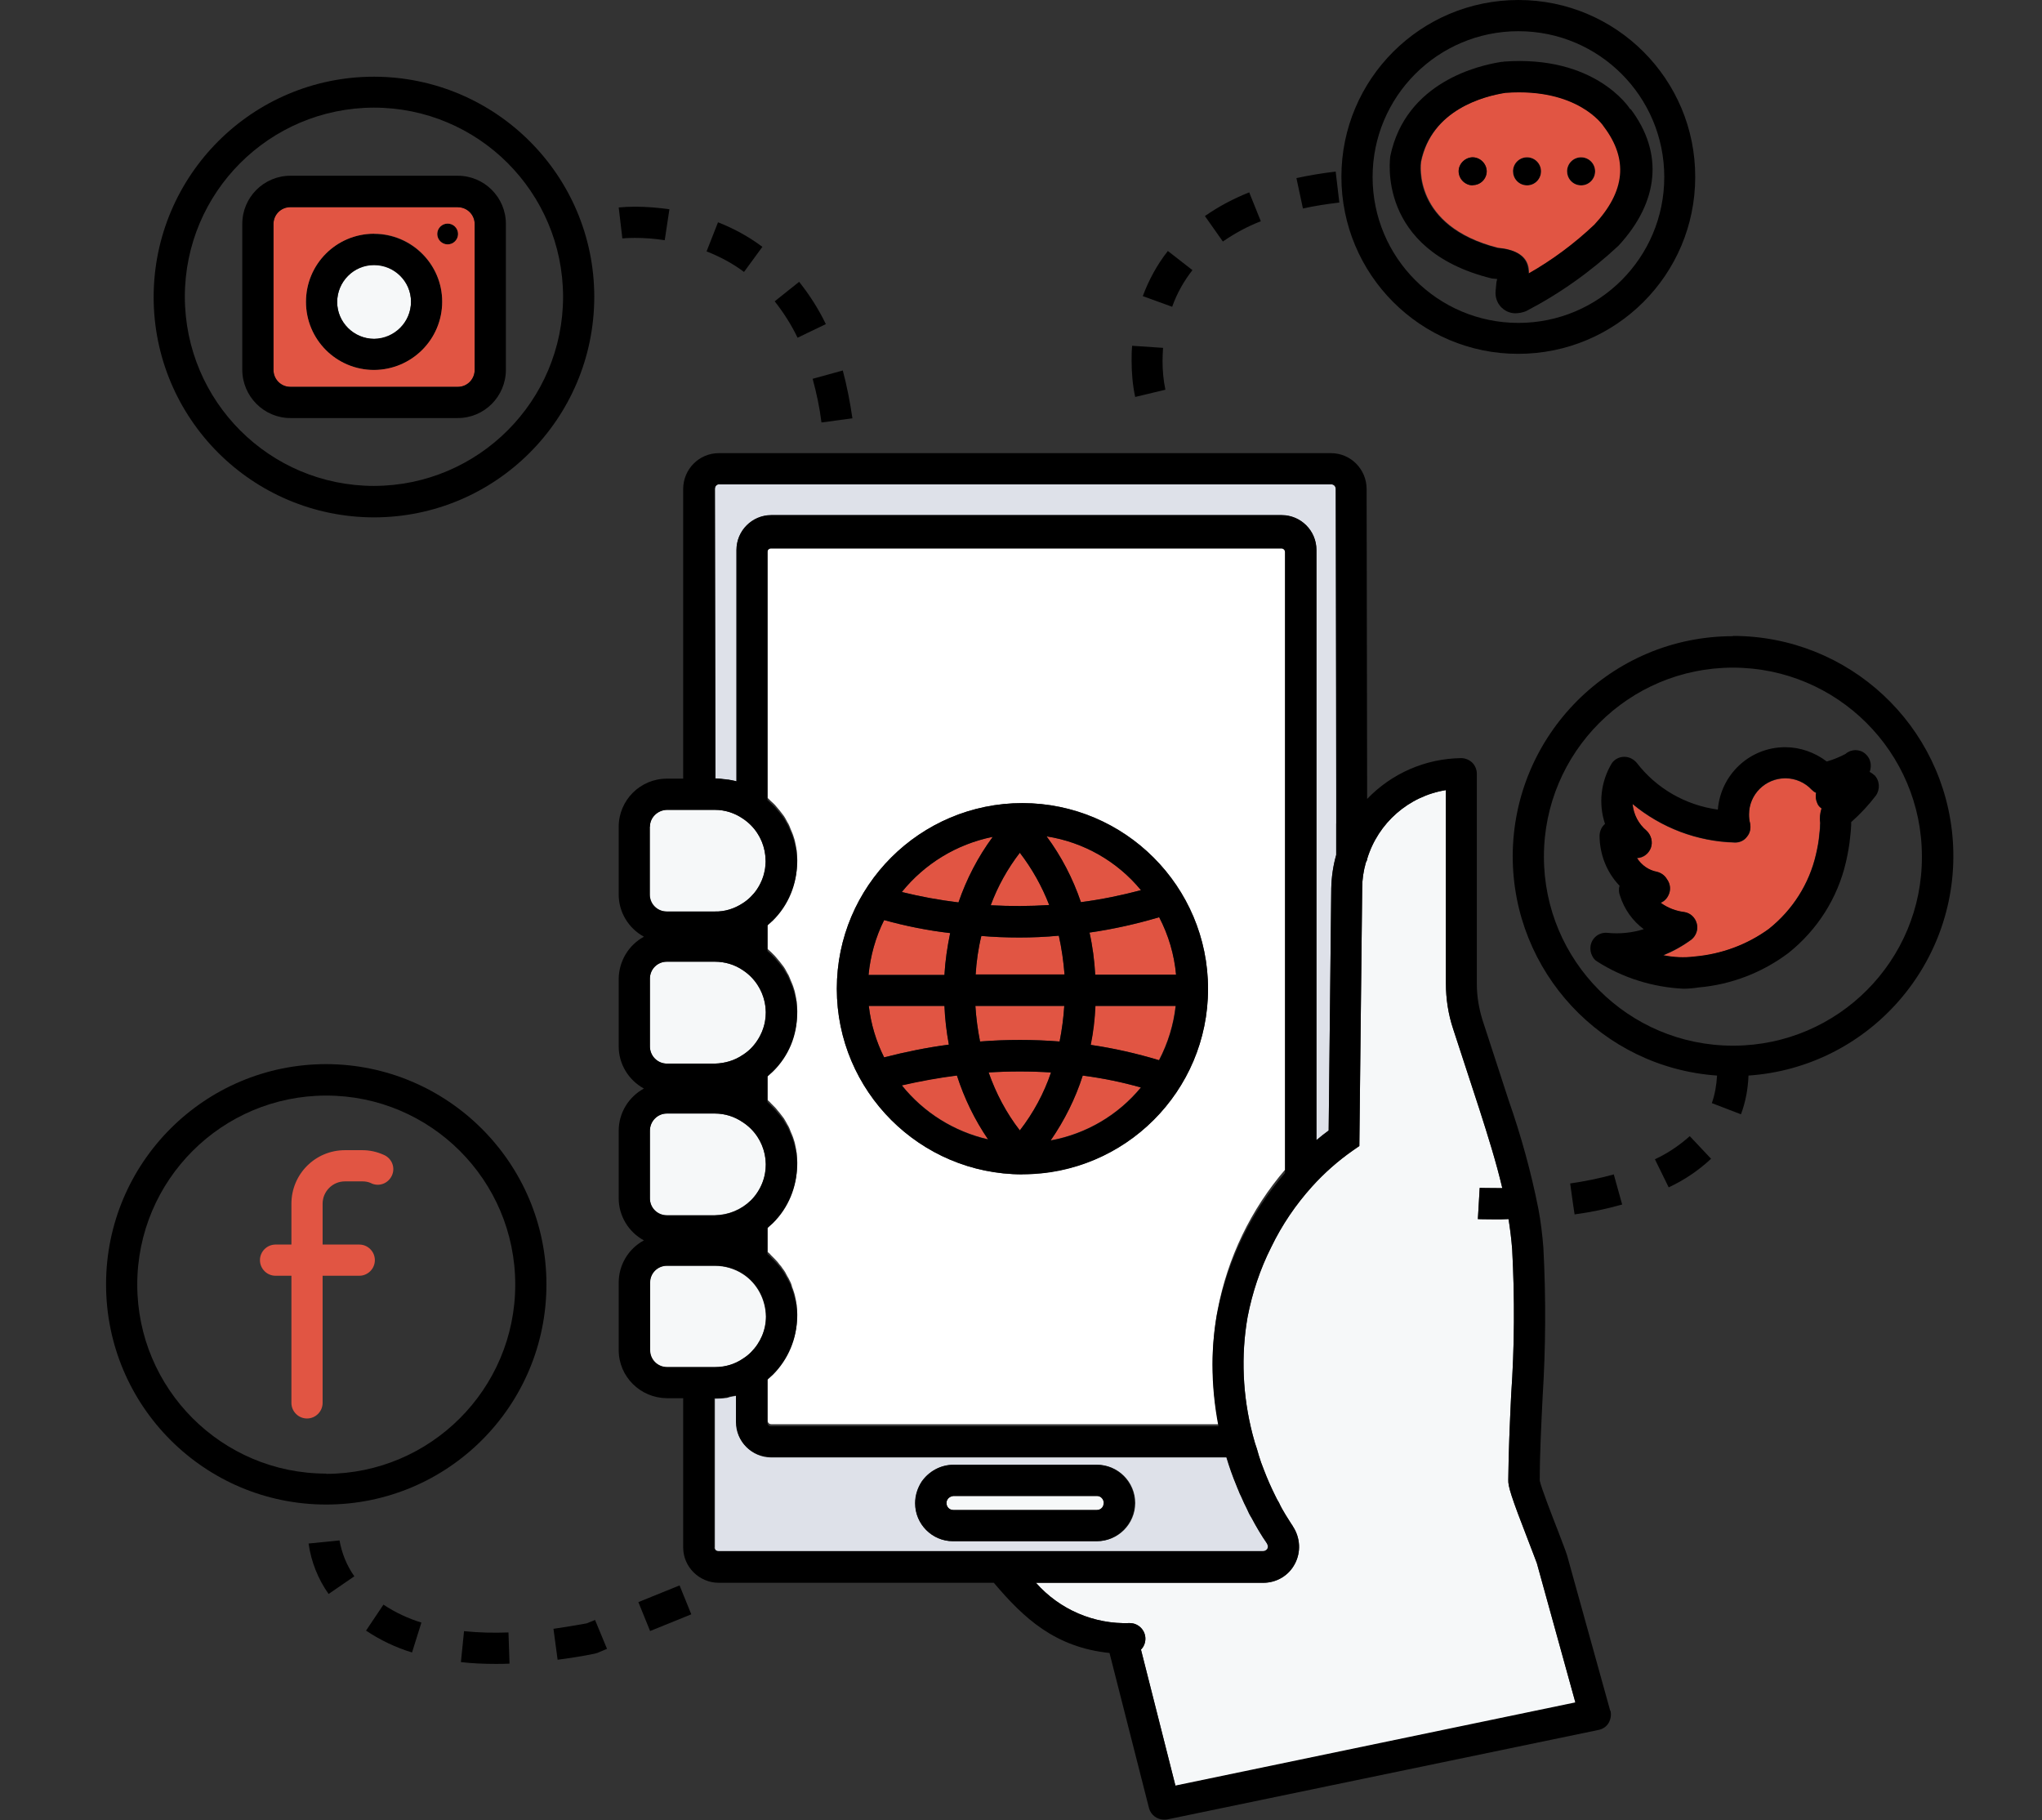
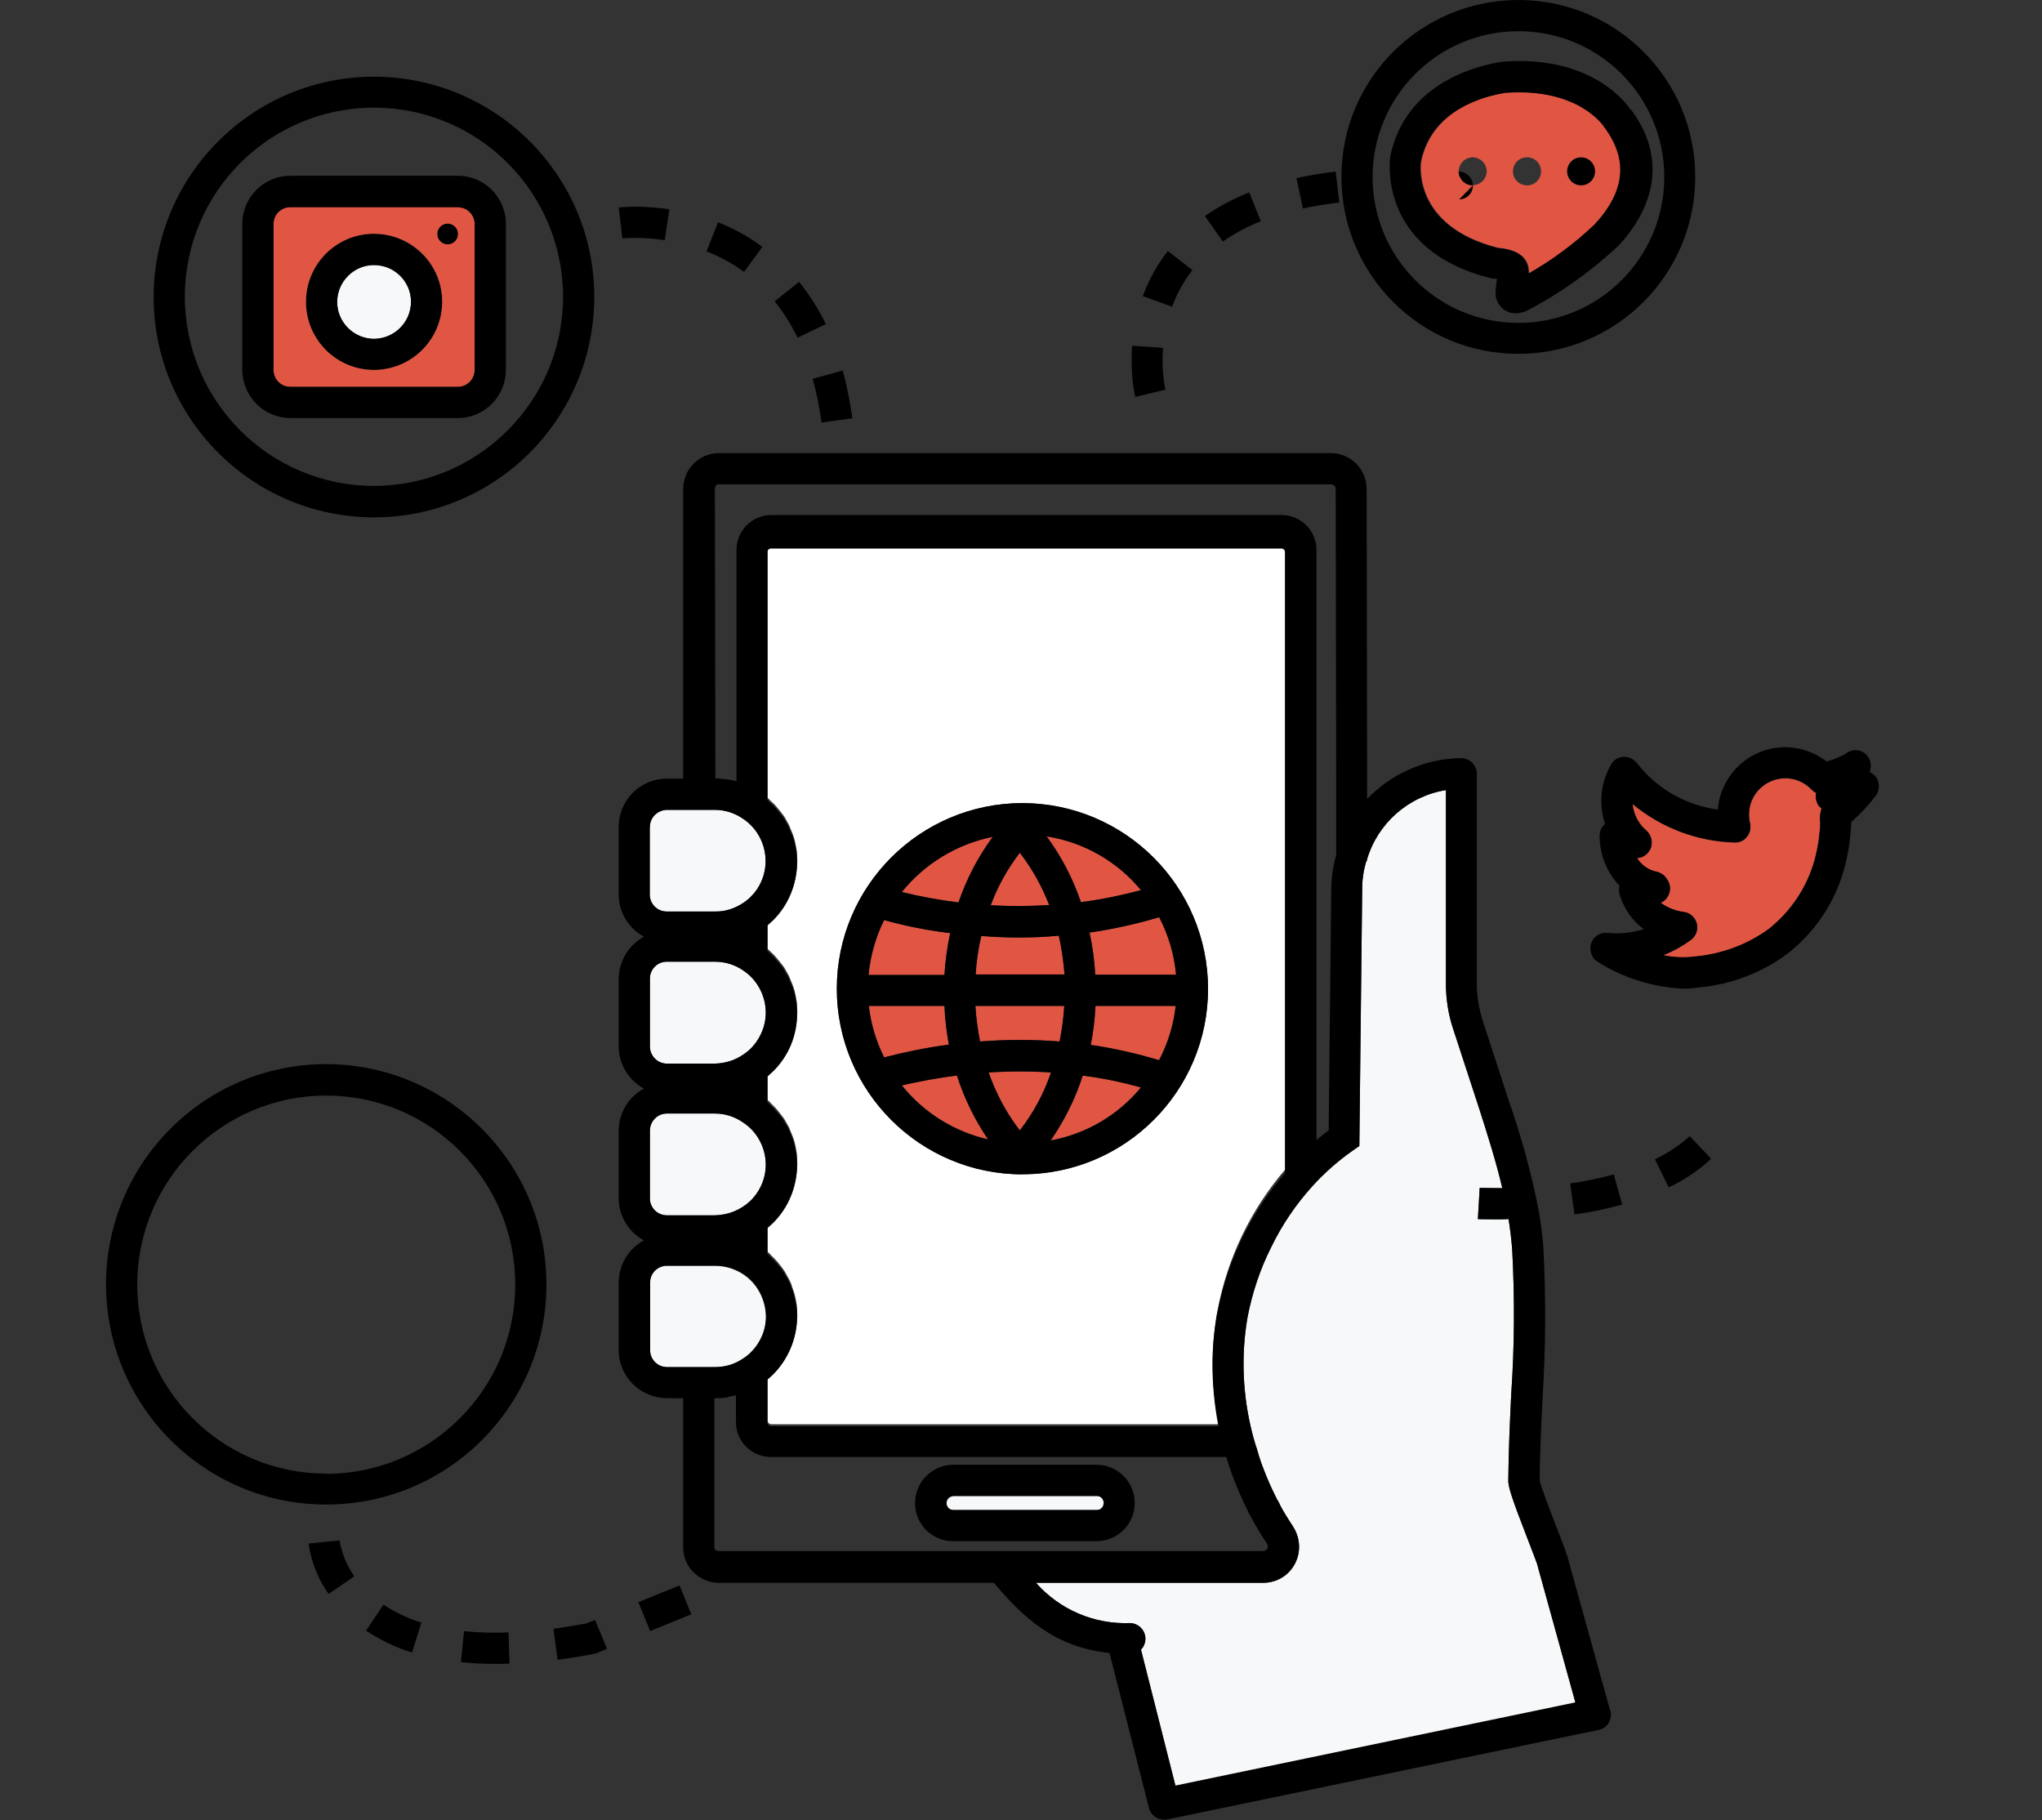
<svg xmlns="http://www.w3.org/2000/svg" id="Your_kitchen_cabinet_business_has_an_active_social_media_presence." viewBox="0 0 78.55 70.01">
  <rect x="0" y="0" width="78.55" height="70.01" fill="#333333" stroke="none" />
  <defs>
    <style>      .cls-1 {        fill: #fff;      }      .cls-2 {        fill: #e15543;      }      .cls-3 {        fill: #dee1e9;      }      .cls-4 {        fill: #f6f8f9;      }    </style>
  </defs>
  <g id="Social_Media_Savvy">
    <path class="cls-1" d="M49.44,45.04v-23.88c0-.08-.06-.14-.14-.14h-19.63c-.08,0-.14.06-.14.14v9.53s.01.02.02.02l.11.11c.05.04.1.09.15.14.04.04.07.09.11.13.04.05.09.1.13.16.03.04.07.09.1.13.04.06.07.11.1.17.03.05.05.1.08.14.03.06.06.13.08.19.02.05.04.09.06.14.03.07.05.13.07.2.02.05.03.1.04.14.02.08.03.16.05.24,0,.04.01.08.02.12.01.13.02.25.02.37,0,.84-.33,1.65-.93,2.24-.07.06-.14.13-.21.19v.98s.01.01.02.02c.04.04.08.07.11.1.05.05.1.1.15.15.04.05.07.08.11.13.04.05.09.1.13.16.03.04.07.09.1.13.04.06.07.11.1.17.03.05.05.1.08.14.03.07.06.13.08.19.02.05.04.09.06.14.03.07.05.13.07.2.02.05.03.1.04.14.02.08.03.16.05.24,0,.04.01.08.02.12.01.13.02.25.02.37,0,.84-.33,1.64-.92,2.23-.07.07-.14.14-.22.2v.98s.01.01.02.02c.04.04.08.07.11.11.05.05.1.1.15.15.04.04.07.08.11.13.04.05.09.1.13.16.03.04.07.09.1.13.04.06.07.12.1.17s.05.1.08.14c.03.06.06.13.08.19.02.05.04.09.06.14.03.07.05.13.07.2.02.05.03.1.04.14.02.08.03.16.05.24,0,.05.01.08.02.12.01.13.02.25.02.38,0,.84-.33,1.65-.93,2.24-.07.06-.14.13-.21.19v1s.01.01.02.01c.04.03.08.07.11.11.05.05.1.1.15.15.04.04.07.08.11.12.04.05.08.11.13.16.03.05.07.1.1.14.04.05.07.11.1.17.03.05.05.1.08.14l.09.18s.04.1.05.16c.03.07.05.13.07.2.02.05.03.1.04.14.02.07.03.16.05.23,0,.05.01.08.02.13.01.12.02.25.02.37,0,.84-.34,1.64-.93,2.23-.07.07-.14.13-.21.19v1.65c0,.08.06.14.14.14,0,0,0,0,0,0h17.21c-.16-.78-.23-1.57-.23-2.37,0-.68.06-1.36.19-2.03.38-2,1.28-3.87,2.61-5.41ZM39.33,45.17c-3.94,0-7.14-3.2-7.14-7.14,0-3.94,3.2-7.14,7.14-7.14s7.14,3.2,7.14,7.14c0,0,0,0,0,0,0,3.94-3.2,7.13-7.14,7.13Z" />
    <path d="M65,43.7l.82.87c-.48.45-1.03.82-1.63,1.1l-.53-1.08c.49-.23.94-.53,1.34-.89Z" />
    <path class="cls-2" d="M70.01,31.68c0,.13-.01.27-.03.41-.02.26-.07.52-.13.78-.26,1.13-.9,2.14-1.82,2.87-.84.61-1.83.97-2.86,1.06-.4.05-.8.03-1.19-.05.39-.16.75-.36,1.09-.61.18-.15.26-.39.2-.61-.06-.23-.24-.4-.47-.44-.33-.04-.65-.16-.92-.36.13-.05.24-.16.3-.29.09-.18.08-.39-.02-.56l-.04-.06c-.08-.14-.22-.24-.38-.28-.32-.06-.59-.25-.77-.53.24-.01.44-.16.53-.38.09-.23.02-.5-.16-.67-.31-.26-.5-.62-.54-1.03,1.11.92,2.49,1.44,3.92,1.48.19.01.37-.07.48-.22.12-.14.16-.33.12-.52-.03-.11-.04-.22-.04-.34,0-.77.63-1.39,1.4-1.39.38,0,.75.16,1.01.44.05.05.1.09.17.12-.03.14-.01.28.05.41.03.08.09.14.16.19-.06.19-.08.38-.05.58Z" />
    <path d="M62.08,45.18l.32,1.15c-.6.17-1.22.3-1.83.38l-.06-.4-.11-.79c.57-.08,1.13-.2,1.69-.35ZM72.09,29.81c-.05-.05-.11-.09-.17-.12.06-.16.06-.33-.01-.49-.04-.08-.09-.15-.16-.21-.22-.19-.55-.18-.76.01-.23.12-.47.22-.72.29-.46-.35-1.02-.55-1.6-.55-1.36,0-2.48,1.05-2.59,2.4-1.24-.17-2.36-.81-3.12-1.8-.12-.14-.29-.23-.48-.23-.19,0-.37.09-.48.25-.42.7-.52,1.55-.26,2.33-.13.11-.2.27-.21.44,0,.72.27,1.42.77,1.94-.04.13-.03.27.02.39.16.51.48.96.91,1.28-.45.14-.93.19-1.4.14-.33-.03-.62.21-.65.54-.01.12.01.24.07.35.04.09.11.17.2.22.99.63,2.13.98,3.3,1.04.2,0,.4-.02.6-.05,1.25-.11,2.44-.57,3.44-1.32,1.12-.89,1.9-2.12,2.22-3.51.07-.31.13-.63.16-.95.02-.15.03-.31.04-.47v-.11c.35-.31.67-.65.95-1.02.17-.24.15-.58-.06-.79ZM63.98,36.74c.39-.16.75-.36,1.09-.61.18-.15.26-.39.2-.61-.06-.23-.24-.4-.47-.44-.33-.04-.65-.16-.92-.36.13-.05.24-.16.3-.29.09-.18.08-.39-.02-.56l-.04-.06c-.08-.14-.22-.24-.38-.28-.32-.06-.59-.25-.77-.53.24-.01.44-.16.53-.38.09-.23.02-.5-.16-.67-.31-.26-.5-.62-.54-1.03,1.11.92,2.49,1.44,3.92,1.48.19.01.37-.07.48-.22.12-.14.16-.33.12-.52-.03-.11-.04-.22-.04-.34,0-.77.63-1.39,1.4-1.39.38,0,.75.16,1.01.44.05.05.1.09.17.12-.03.14-.01.28.05.41.03.08.09.14.16.19-.06.19-.08.38-.05.58,0,.13-.01.27-.03.41-.02.26-.07.52-.13.78-.26,1.13-.9,2.14-1.82,2.87-.84.61-1.83.97-2.86,1.06-.4.05-.8.03-1.19-.05ZM60.28,6.6c0-.3.24-.54.53-.55.3,0,.54.24.55.53,0,.3-.24.54-.53.55,0,0,0,0-.01,0-.29,0-.53-.24-.53-.53Z" />
-     <path d="M66.66,24.47c-4.67,0-8.46,3.79-8.47,8.46,0,4.44,3.43,8.13,7.86,8.44-.02.36-.08.72-.2,1.06l1.12.43c.18-.48.27-.98.29-1.49,4.66-.32,8.18-4.37,7.86-9.03-.31-4.44-4-7.88-8.46-7.88ZM66.66,40.22c-4.02,0-7.27-3.26-7.27-7.27,0-4.02,3.26-7.27,7.27-7.27,4.01,0,7.27,3.25,7.27,7.26.02,4-3.22,7.26-7.22,7.28-.02,0-.04,0-.05,0ZM58.2,6.6c0-.3.24-.54.53-.55.3,0,.54.24.55.53,0,.3-.24.54-.53.55,0,0,0,0-.01,0-.29,0-.53-.24-.53-.53Z" />
    <path class="cls-2" d="M61.72,4.87c-.06-.09-1.04-1.5-3.76-1.31h-.02c-.85.13-2.86.65-3.27,2.66-.01.08-.34,2.47,2.96,3.31.45.04.99.19,1.14.64.04.11.05.23.05.35.92-.53,1.78-1.16,2.55-1.89,1.18-1.28,1.3-2.51.37-3.76ZM56.66,7.13c-.3,0-.54-.24-.55-.53,0-.3.24-.54.53-.55.3,0,.54.24.55.53,0,0,0,0,0,0,0,.3-.24.54-.53.54ZM58.74,7.13c-.3,0-.54-.24-.54-.54,0-.3.24-.54.54-.54s.54.24.54.54c0,.3-.24.54-.53.54,0,0,0,0,0,0ZM60.82,7.13c-.3,0-.54-.24-.54-.54,0-.3.24-.54.54-.54s.54.24.54.54c0,.3-.24.54-.53.54,0,0,0,0,0,0Z" />
    <path class="cls-4" d="M60.61,65.5l-15.39,3.2-1.33-5.25c.11-.11.17-.26.17-.42,0-.33-.27-.6-.6-.6-1.38.05-2.7-.52-3.61-1.55h8.74c.51,0,.98-.27,1.22-.73.24-.45.21-1-.07-1.43-.02-.04-.04-.07-.07-.11-.07-.12-.15-.23-.22-.35-.09-.15-.18-.3-.25-.46-.05-.08-.1-.17-.15-.28-.16-.32-.3-.64-.43-.98l-.11-.29c-.06-.17-.11-.34-.16-.52-.05-.14-.1-.3-.14-.46l-.03-.11c-.38-1.47-.45-3.01-.19-4.5.18-.93.48-1.84.91-2.69.41-.85.94-1.63,1.57-2.33.47-.52.99-.98,1.56-1.38l.26-.18.11-9.93c0-.33.05-.65.14-.97l.05-.11v-.03c.42-1.39,1.6-2.42,3.03-2.65v7.43c0,.6.09,1.19.28,1.76l1,3.06c.33,1.03.65,2.04.89,3.06-.53,0-.86-.01-.87-.01l-.07,1.2s.25.01.68.01c.14,0,.31,0,.5-.01.06.38.11.77.14,1.17.1,1.87.09,3.74-.04,5.6-.05,1.07-.1,2.18-.11,3.26-.01.25.1.62.78,2.37.15.4.28.72.32.84l1.48,5.35Z" />
-     <path d="M56.66,7.13c-.3,0-.54-.24-.55-.53s.24-.54.53-.55c.3,0,.54.24.55.53,0,0,0,0,0,.01,0,.29-.24.53-.53.53Z" />
+     <path d="M56.66,7.13c-.3,0-.54-.24-.55-.53c.3,0,.54.24.55.53,0,0,0,0,0,.01,0,.29-.24.53-.53.53Z" />
    <path d="M58.41,0c-3.76,0-6.81,3.04-6.81,6.8,0,3.76,3.04,6.81,6.8,6.81,3.76,0,6.81-3.04,6.81-6.8C65.22,3.05,62.17,0,58.41,0ZM58.41,12.42c-3.1,0-5.61-2.51-5.61-5.61,0-3.1,2.51-5.61,5.61-5.61,3.1,0,5.61,2.51,5.61,5.61h0c0,3.1-2.51,5.61-5.61,5.61Z" />
    <path d="M62.71,4.2c-.05-.08-1.37-2.09-4.87-1.83-.01.01-.07.01-.08.01-.86.13-3.69.77-4.28,3.63,0,.04-.56,3.6,3.9,4.7.03,0,.06.01.1.01.04,0,.07.01.11.01,0,.02-.01.04-.01.06-.01.03-.02.06-.02.1l-.03.32c-.02.26.09.52.3.68.13.1.29.16.46.16.14,0,.28-.03.41-.08,1.29-.67,2.49-1.52,3.56-2.52,1.57-1.7,1.73-3.58.47-5.25ZM58.8,10.53c0-.12-.02-.24-.05-.35-.15-.46-.69-.61-1.14-.64-3.3-.84-2.97-3.23-2.96-3.31.41-2.01,2.43-2.53,3.27-2.66h.02c2.72-.19,3.71,1.22,3.76,1.31.94,1.25.82,2.48-.37,3.76-.77.73-1.63,1.37-2.55,1.89ZM51.38,6.6l.14,1.19c-.49.06-.96.13-1.4.23l-.25-1.17c.47-.1.98-.19,1.51-.25ZM48.05,7.39l.45,1.12c-.52.2-1.01.47-1.46.78l-.69-.98c.53-.37,1.1-.67,1.7-.91ZM44.92,9.65l.95.74c-.33.42-.6.9-.78,1.41l-1.13-.41c.23-.62.55-1.21.96-1.73Z" />
    <path class="cls-2" d="M45.24,37.49h-3.11c-.03-.54-.1-1.09-.22-1.62.91-.13,1.8-.33,2.68-.59.36.69.58,1.44.65,2.21Z" />
    <path d="M43.67,15.28c-.1-.46-.14-.93-.14-1.4,0-.18,0-.37.02-.58l1.19.08c-.01.17-.02.34-.02.49,0,.38.03.75.11,1.12l-1.17.28Z" />
    <path class="cls-2" d="M45.22,38.69c-.08.73-.3,1.44-.64,2.09-.86-.26-1.74-.46-2.63-.59.1-.49.16-1,.18-1.5h3.09ZM43.89,41.82c-.88,1.07-2.11,1.79-3.47,2.04.53-.77.95-1.61,1.23-2.49.76.1,1.51.25,2.24.46Z" />
    <path class="cls-4" d="M42.45,57.82c0,.15-.12.26-.26.26h-5.52c-.15,0-.26-.12-.26-.26,0-.04,0-.07.02-.11.04-.1.14-.16.25-.17h5.52c.15,0,.26.13.26.28Z" />
    <path class="cls-2" d="M43.89,34.24c-.76.2-1.53.36-2.31.46-.31-.91-.75-1.76-1.32-2.53,1.42.22,2.72.96,3.63,2.07ZM40.43,41.25c-.27.8-.68,1.56-1.2,2.23-.52-.67-.92-1.43-1.2-2.23.8-.05,1.6-.05,2.4,0ZM40.36,34.81c-.75.05-1.5.05-2.25.01.27-.73.65-1.41,1.12-2.02.47.61.85,1.29,1.13,2.01ZM40.94,37.49h-3.41c.03-.5.1-1,.22-1.49.46.04.95.06,1.46.06.49,0,1-.02,1.52-.07.11.49.18.99.22,1.49ZM40.94,38.69c-.03.46-.09.92-.18,1.37-1.02-.08-2.04-.08-3.06,0-.09-.45-.15-.91-.18-1.37h3.42ZM38.18,32.2c-.56.76-1,1.61-1.31,2.51-.73-.09-1.46-.22-2.18-.4.88-1.09,2.11-1.84,3.49-2.12ZM38.01,43.82c-1.31-.3-2.48-1.03-3.32-2.08.7-.16,1.41-.29,2.12-.38.28.87.68,1.7,1.2,2.46ZM36.55,35.89c-.11.53-.19,1.07-.22,1.61h-2.92c.07-.73.27-1.45.6-2.11.83.23,1.68.4,2.54.5ZM36.5,40.18c-.84.11-1.67.28-2.49.49-.31-.62-.51-1.29-.59-1.98h2.91c.02.5.08,1,.17,1.49Z" />
    <path d="M32.79,16.09l-1.19.16c-.07-.57-.19-1.13-.34-1.68l1.16-.32c.16.6.28,1.22.37,1.84ZM31.76,12.47l-1.08.52c-.24-.5-.54-.97-.88-1.4l.94-.75c.4.5.75,1.05,1.03,1.63Z" />
    <path class="cls-4" d="M29.46,38.94c0,.52-.21,1.02-.58,1.39-.09.09-.19.17-.3.24-.32.22-.69.33-1.08.34h-1.85c-.36,0-.65-.3-.65-.66v-2.61c0-.36.29-.65.65-.65h1.85c.38,0,.76.11,1.08.33.54.36.87.97.88,1.62ZM29.46,44.79c0,.52-.21,1.02-.58,1.38-.37.36-.86.56-1.38.57h-1.85c-.36,0-.65-.29-.65-.65v-2.6c0-.36.29-.66.65-.66h1.85c.39,0,.76.12,1.08.34.55.36.87.97.88,1.62ZM29.46,50.64c0,.52-.21,1.01-.58,1.38-.09.09-.19.17-.3.24-.32.22-.69.33-1.08.33h-1.85c-.36,0-.65-.29-.65-.65v-2.6c0-.36.29-.65.65-.65,0,0,0,0,0,0h1.85c.38,0,.76.11,1.08.32.55.36.87.98.88,1.63Z" />
    <path d="M29.33,9.49l-.71.97c-.44-.33-.93-.59-1.44-.79l.44-1.12c.61.24,1.18.55,1.7.94Z" />
    <path class="cls-4" d="M29.46,33.11c0,.52-.21,1.02-.58,1.39-.09.09-.19.17-.3.24-.32.21-.69.33-1.08.32h-1.85c-.36,0-.65-.29-.65-.65,0,0,0,0,0,0v-2.61c0-.36.3-.64.65-.65h1.85c.39,0,.76.12,1.08.34h0c.54.36.87.97.87,1.62Z" />
-     <path class="cls-3" d="M51.4,31.68c0,.47,0,.9,0,1.21-.12.42-.18.85-.19,1.28l-.1,9.32c-.16.12-.32.24-.47.37v-22.7c0-.74-.6-1.34-1.34-1.34,0,0,0,0,0,0h-19.63c-.74,0-1.34.6-1.34,1.34v8.9c-.08-.02-.15-.04-.23-.05-.04-.01-.09-.02-.14-.02-.15-.02-.3-.04-.44-.04l-.02-11.14c0-.1.07-.18.17-.18,0,0,0,0,0,0h23.55c.1,0,.17.08.17.18,0,0,0,0,0,0l.02,11.64c0,.4,0,.82,0,1.22ZM48.75,59.38c-.22-.31-.41-.64-.59-.98-.07-.11-.13-.23-.18-.35-.07-.14-.15-.3-.22-.47-.04-.08-.08-.17-.11-.25-.02-.05-.05-.11-.07-.17-.15-.36-.28-.73-.39-1.1h-17.52c-.74,0-1.34-.6-1.34-1.34v-1.03c-.07.01-.15.02-.23.04-.05.01-.1.03-.14.04-.15.02-.3.03-.44.03h-.02v5.74c0,.09.08.16.17.16h20.94c.07,0,.13-.03.17-.09,0-.03.02-.06.02-.08,0-.04-.01-.09-.04-.13ZM42.19,59.28h-5.52c-.8,0-1.46-.65-1.46-1.45,0,0,0,0,0-.01,0-.29.09-.58.25-.83.28-.4.73-.64,1.22-.65h5.52c.81,0,1.47.66,1.47,1.47s-.66,1.47-1.47,1.47Z" />
    <rect x="24.72" y="61.26" width="1.71" height="1.2" transform="translate(-21.37 14.14) rotate(-22.07)" />
    <path d="M25.75,8.05l-.18,1.19c-.38-.06-.76-.09-1.14-.09-.29,0-.47.02-.49.02l-.14-1.19c.21-.02.42-.03.64-.03.44,0,.88.04,1.32.1ZM61.94,65.8l-1.66-5.98c-.05-.16-.19-.52-.35-.94-.23-.59-.65-1.67-.7-1.93,0-1.07.06-2.16.11-3.21.12-1.91.13-3.83.03-5.74-.04-.51-.1-1.01-.19-1.49-.28-1.42-.67-2.83-1.15-4.2l-1-3.07c-.14-.45-.22-.92-.22-1.39v-8.09c0-.16-.07-.32-.18-.43-.12-.11-.27-.17-.43-.17-1.36.02-2.66.58-3.61,1.57v-.28l-.02-11.64c0-.76-.61-1.38-1.37-1.38h-23.55c-.76,0-1.37.62-1.37,1.38v11.14h-.63c-1.02,0-1.85.83-1.85,1.85v2.61c0,.67.37,1.29.97,1.62-.59.32-.96.94-.97,1.61v2.61c0,.67.37,1.29.97,1.62-.59.32-.97.94-.97,1.62v2.6c0,.68.38,1.3.97,1.62-.6.32-.97.95-.97,1.62v2.6c0,1.02.83,1.84,1.85,1.85h.63v5.74c0,.75.62,1.36,1.37,1.36,0,0,0,0,0,0h10.58c1.15,1.36,2.35,2.48,4.45,2.7l1.52,5.97c.07.26.31.44.58.44.04,0,.08,0,.13-.01l16.58-3.44c.16-.03.31-.13.39-.27.08-.14.11-.31.07-.47ZM27.66,18.63h23.55c.1,0,.17.08.17.18,0,0,0,0,0,0l.02,11.64c0,.4,0,.82,0,1.22,0,.47,0,.9,0,1.21-.12.42-.18.85-.19,1.28l-.1,9.32c-.16.12-.32.24-.47.37v-22.7c0-.74-.6-1.34-1.34-1.34,0,0,0,0,0,0h-19.63c-.74,0-1.34.6-1.34,1.34v8.9c-.08-.02-.15-.04-.23-.05-.04-.01-.09-.02-.14-.02-.15-.02-.3-.04-.44-.04l-.02-11.14c0-.1.07-.18.17-.18,0,0,0,0,0,0ZM27.48,59.52v-5.74h.02c.15,0,.3,0,.44-.03.05,0,.1-.02.14-.04.08-.01.16-.02.23-.04v1.03c0,.74.6,1.34,1.34,1.34h17.52c.11.37.24.74.39,1.1.02.06.05.12.07.17.03.09.07.17.11.25.07.17.15.33.22.47.05.12.11.24.18.35.18.34.37.66.59.98.02.04.04.08.04.13,0,.03-.01.06-.02.08-.04.06-.1.09-.17.09h-20.94c-.09,0-.17-.07-.17-.16ZM46.83,50.46c-.12.67-.19,1.35-.19,2.03,0,.8.08,1.59.23,2.37h-17.21c-.08,0-.14-.06-.14-.14,0,0,0,0,0,0v-1.65c.07-.06.14-.13.21-.19.59-.59.93-1.39.93-2.23,0-.12,0-.25-.02-.37,0-.05-.01-.08-.02-.13-.02-.08-.03-.16-.05-.23-.01-.05-.03-.1-.04-.14-.01-.07-.04-.14-.07-.2-.02-.06-.04-.11-.05-.16l-.09-.18s-.05-.1-.08-.14c-.03-.06-.06-.11-.1-.17-.03-.05-.07-.1-.1-.14-.04-.05-.08-.11-.13-.16-.04-.04-.07-.08-.11-.12-.05-.05-.1-.1-.15-.15-.03-.04-.07-.08-.11-.11-.01,0-.02-.01-.02-.01v-1c.07-.06.14-.13.21-.19.6-.59.93-1.4.93-2.24,0-.13-.01-.25-.02-.38,0-.04-.01-.07-.02-.12-.02-.08-.03-.16-.05-.24-.01-.05-.03-.1-.04-.14-.02-.07-.04-.14-.07-.2-.02-.05-.04-.1-.06-.14-.02-.07-.05-.13-.08-.19-.02-.05-.05-.1-.08-.14s-.07-.11-.1-.17c-.03-.05-.06-.09-.1-.13-.04-.05-.08-.11-.13-.16-.04-.05-.07-.08-.11-.13-.05-.05-.1-.1-.15-.15-.04-.04-.07-.07-.11-.11-.01-.01-.02-.01-.02-.02v-.98c.07-.06.14-.13.22-.2.6-.59.93-1.39.92-2.23,0-.12-.01-.25-.02-.37,0-.04-.01-.08-.02-.12-.02-.08-.03-.16-.05-.24-.01-.05-.03-.1-.04-.14-.02-.07-.04-.14-.07-.2-.02-.05-.04-.1-.06-.14-.02-.06-.05-.13-.08-.19-.02-.05-.05-.1-.08-.14-.03-.06-.07-.11-.1-.17-.03-.05-.06-.09-.1-.13-.04-.05-.08-.11-.13-.16-.04-.05-.07-.08-.11-.13-.05-.05-.1-.1-.15-.15-.04-.03-.07-.07-.11-.1-.01-.01-.02-.01-.02-.02v-.98c.07-.06.14-.13.21-.19.6-.59.93-1.4.93-2.24,0-.12-.01-.24-.02-.37,0-.04-.01-.08-.02-.12-.02-.08-.03-.16-.05-.24-.01-.05-.03-.1-.04-.14-.02-.07-.04-.14-.07-.2-.02-.05-.04-.1-.06-.14-.02-.06-.05-.13-.08-.19-.02-.04-.05-.09-.08-.14-.03-.06-.06-.12-.1-.17-.03-.05-.06-.09-.1-.13-.04-.05-.08-.11-.13-.16-.04-.04-.07-.09-.11-.13-.05-.05-.1-.1-.15-.14l-.11-.11s-.02,0-.02-.02v-9.53c0-.08.06-.14.14-.14h19.63c.08,0,.14.06.14.14v23.88c-1.33,1.54-2.23,3.41-2.61,5.41ZM25,31.8c0-.36.3-.64.65-.65h1.85c.39,0,.76.12,1.08.34h0c.9.6,1.14,1.81.54,2.71-.07.11-.16.21-.25.3-.09.09-.19.17-.3.24-.32.21-.69.33-1.08.32h-1.85c-.36,0-.65-.29-.65-.65,0,0,0,0,0,0v-2.61ZM25,37.64c0-.36.29-.65.65-.65h1.85c.38,0,.76.11,1.08.33.9.59,1.15,1.8.55,2.7-.07.11-.16.22-.25.31-.09.09-.19.17-.3.24-.32.22-.69.33-1.08.34h-1.85c-.36,0-.65-.3-.65-.66v-2.61ZM25,43.49c0-.36.29-.66.65-.66h1.85c.39,0,.76.12,1.08.34.9.59,1.15,1.8.55,2.7-.07.11-.16.22-.25.31-.37.36-.86.56-1.38.57h-1.85c-.36,0-.65-.29-.65-.65v-2.6ZM25.66,52.58c-.36,0-.65-.29-.65-.65v-2.6c0-.36.29-.65.65-.65,0,0,0,0,0,0h1.85c.38,0,.76.11,1.08.32.55.36.87.98.88,1.63,0,.52-.21,1.01-.58,1.38-.09.09-.19.17-.3.24-.32.22-.69.33-1.08.33h-1.85ZM45.22,68.7l-1.33-5.25c.11-.11.17-.26.17-.42,0-.33-.27-.6-.6-.6-1.38.05-2.7-.52-3.61-1.55h8.74c.51,0,.98-.27,1.22-.73.24-.45.21-1-.07-1.43-.02-.04-.04-.07-.07-.11-.07-.12-.15-.23-.22-.35-.09-.15-.18-.3-.25-.46-.05-.08-.1-.17-.15-.28-.16-.32-.3-.64-.43-.98l-.11-.29c-.06-.17-.11-.34-.16-.52-.05-.14-.1-.3-.14-.46l-.03-.11c-.38-1.47-.45-3.01-.19-4.5.18-.93.48-1.84.91-2.69.41-.85.94-1.63,1.57-2.33.47-.52.99-.98,1.56-1.38l.26-.18.11-9.93c0-.33.05-.65.14-.97l.05-.11v-.03c.42-1.39,1.6-2.42,3.03-2.65v7.43c0,.6.09,1.19.28,1.76l1,3.06c.33,1.03.65,2.04.89,3.06-.53,0-.86-.01-.87-.01l-.07,1.2s.25.01.68.01c.14,0,.31,0,.5-.01.06.38.11.77.14,1.17.1,1.87.09,3.74-.04,5.6-.05,1.07-.1,2.18-.11,3.26-.01.25.1.62.78,2.37.15.4.28.72.32.84l1.48,5.35-15.39,3.2Z" />
    <path d="M42.19,56.34h-5.52c-.49,0-.94.25-1.22.65-.16.25-.25.53-.25.83,0,.8.65,1.46,1.45,1.46,0,0,0,0,.01,0h5.52c.81,0,1.47-.66,1.47-1.47s-.66-1.47-1.47-1.47ZM42.19,58.08h-5.52c-.15,0-.26-.12-.26-.26,0-.04,0-.07.02-.11.04-.1.14-.16.25-.17h5.52c.15,0,.26.13.26.28,0,.15-.12.26-.26.26ZM39.33,30.89c-3.94,0-7.14,3.2-7.14,7.14,0,3.94,3.2,7.14,7.14,7.14,3.94,0,7.14-3.19,7.14-7.13,0-3.94-3.2-7.14-7.14-7.15ZM40.42,43.86c.53-.77.95-1.61,1.23-2.49.76.1,1.51.25,2.24.46-.88,1.07-2.11,1.79-3.47,2.04ZM43.89,34.24c-.76.2-1.53.36-2.31.46-.31-.91-.75-1.76-1.32-2.53,1.42.22,2.72.96,3.63,2.07ZM40.94,38.69c-.03.46-.09.92-.18,1.37-1.02-.08-2.04-.08-3.06,0-.09-.45-.15-.91-.18-1.37h3.42ZM37.53,37.49c.03-.5.1-1,.22-1.49.46.04.95.06,1.46.06.49,0,1-.02,1.52-.07.11.49.18.99.22,1.49h-3.41ZM40.36,34.81c-.75.05-1.5.05-2.25.01.27-.73.65-1.41,1.12-2.02.47.61.85,1.29,1.13,2.01ZM38.18,32.2c-.56.76-1,1.61-1.31,2.51-.73-.09-1.46-.22-2.18-.4.88-1.09,2.11-1.84,3.49-2.12ZM36.55,35.89c-.11.53-.19,1.07-.22,1.61h-2.92c.07-.73.27-1.45.6-2.11.83.23,1.68.4,2.54.5ZM36.33,38.69c.02.5.08,1,.17,1.49-.84.11-1.67.28-2.49.49-.31-.62-.51-1.29-.59-1.98h2.91ZM36.81,41.37c.28.87.68,1.7,1.2,2.46-1.31-.3-2.48-1.03-3.32-2.08.7-.16,1.41-.29,2.12-.38ZM40.43,41.25c-.27.8-.68,1.56-1.2,2.23-.52-.67-.92-1.43-1.2-2.23.8-.05,1.6-.05,2.4,0ZM41.96,40.19c.1-.49.16-1,.18-1.5h3.09c-.08.73-.3,1.44-.64,2.09-.86-.26-1.74-.46-2.63-.59ZM42.13,37.49c-.03-.54-.1-1.09-.22-1.62.91-.13,1.8-.33,2.68-.59.36.69.58,1.44.65,2.21h-3.11ZM23.35,63.42l-.38.16s-.08.02-.11.03c-.49.1-.96.17-1.41.23l-.16-1.19c.41-.06.84-.13,1.28-.21l.32-.13.46,1.11ZM19.56,62.8l.04,1.19c-.19.01-.36.01-.53.01-.47,0-.92-.02-1.34-.07l.12-1.19c.57.06,1.14.07,1.71.05Z" />
    <circle cx="17.22" cy="9" r=".4" />
    <path d="M16.21,62.41l-.36,1.15c-.63-.19-1.23-.48-1.77-.84l.67-1c.45.3.94.53,1.46.69Z" />
    <path class="cls-4" d="M15.81,11.61c0,.79-.63,1.43-1.41,1.43-.79,0-1.43-.63-1.43-1.41,0-.79.63-1.43,1.41-1.43,0,0,0,0,.01,0,.78,0,1.42.63,1.42,1.41Z" />
    <path d="M13.63,60.63l-.99.68c-.41-.58-.67-1.24-.77-1.94l1.19-.12c.09.5.28.97.57,1.38ZM14.39,8.99c-1.45,0-2.62,1.17-2.62,2.62s1.17,2.62,2.62,2.62,2.62-1.17,2.62-2.62c0,0,0,0,0,0,0-1.44-1.18-2.61-2.62-2.61ZM14.39,13.03c-.78,0-1.42-.64-1.42-1.42s.64-1.42,1.42-1.42c.78,0,1.42.63,1.42,1.41,0,.79-.64,1.42-1.42,1.43Z" />
    <path class="cls-2" d="M17.61,7.96h-6.44c-.36,0-.65.29-.65.65,0,0,0,0,0,0v5.61c0,.36.28.66.65.66,0,0,0,0,0,0h6.44c.36,0,.65-.29.65-.65,0,0,0,0,0,0v-5.61c0-.36-.29-.65-.65-.65,0,0,0,0,0,0ZM14.39,14.23c-1.45,0-2.62-1.17-2.62-2.62s1.17-2.62,2.62-2.62c1.44,0,2.62,1.17,2.62,2.61,0,1.45-1.17,2.62-2.62,2.63ZM17.22,9.4c-.22,0-.4-.18-.4-.4,0-.22.18-.4.4-.4.22,0,.4.18.4.4,0,0,0,0,0,0,0,.22-.18.4-.4.4Z" />
-     <path class="cls-2" d="M11.21,46.3c0-1.14.92-2.06,2.06-2.06h.67c.28,0,.55.06.8.17.31.12.47.46.35.77-.12.31-.46.47-.77.35-.01,0-.03-.01-.04-.02-.11-.05-.22-.07-.34-.07h-.67c-.48,0-.86.39-.86.86h0v1.57h1.41c.33,0,.6.27.6.6s-.27.6-.6.6h-1.41v4.89c0,.33-.27.6-.6.6s-.6-.27-.6-.6v-4.89h-.61c-.33,0-.6-.27-.6-.6s.27-.6.6-.6h.61v-1.57Z" />
    <path d="M14.39,2.95c-4.68,0-8.47,3.79-8.48,8.47,0,4.68,3.79,8.47,8.47,8.48,4.68,0,8.47-3.79,8.48-8.47,0,0,0,0,0-.01,0-4.67-3.79-8.46-8.47-8.47ZM14.39,18.69c-4.02,0-7.27-3.25-7.28-7.27,0-4.02,3.25-7.27,7.27-7.28,4.02,0,7.27,3.25,7.28,7.27,0,4.01-3.25,7.27-7.27,7.28Z" />
    <path d="M17.61,6.76h-6.44c-1.02,0-1.85.83-1.85,1.85v5.61c0,1.02.83,1.86,1.85,1.86,0,0,0,0,0,0h6.44c1.02,0,1.85-.83,1.85-1.86,0,0,0,0,0,0v-5.61c0-1.02-.83-1.85-1.85-1.85ZM18.26,14.22c0,.36-.28.66-.65.66,0,0,0,0,0,0h-6.44c-.36,0-.65-.29-.65-.65,0,0,0,0,0,0v-5.61c0-.36.29-.65.65-.65,0,0,0,0,0,0h6.44c.36,0,.65.29.65.65,0,0,0,0,0,0v5.61ZM12.55,40.93c-4.68,0-8.47,3.79-8.47,8.47s3.79,8.47,8.47,8.47,8.47-3.79,8.47-8.47c0,0,0,0,0,0,0-4.67-3.8-8.46-8.47-8.47ZM12.55,56.68c-4.02,0-7.27-3.26-7.27-7.27,0-4.02,3.26-7.27,7.27-7.27s7.27,3.25,7.27,7.27c0,4.02-3.26,7.27-7.27,7.28Z" />
  </g>
</svg>